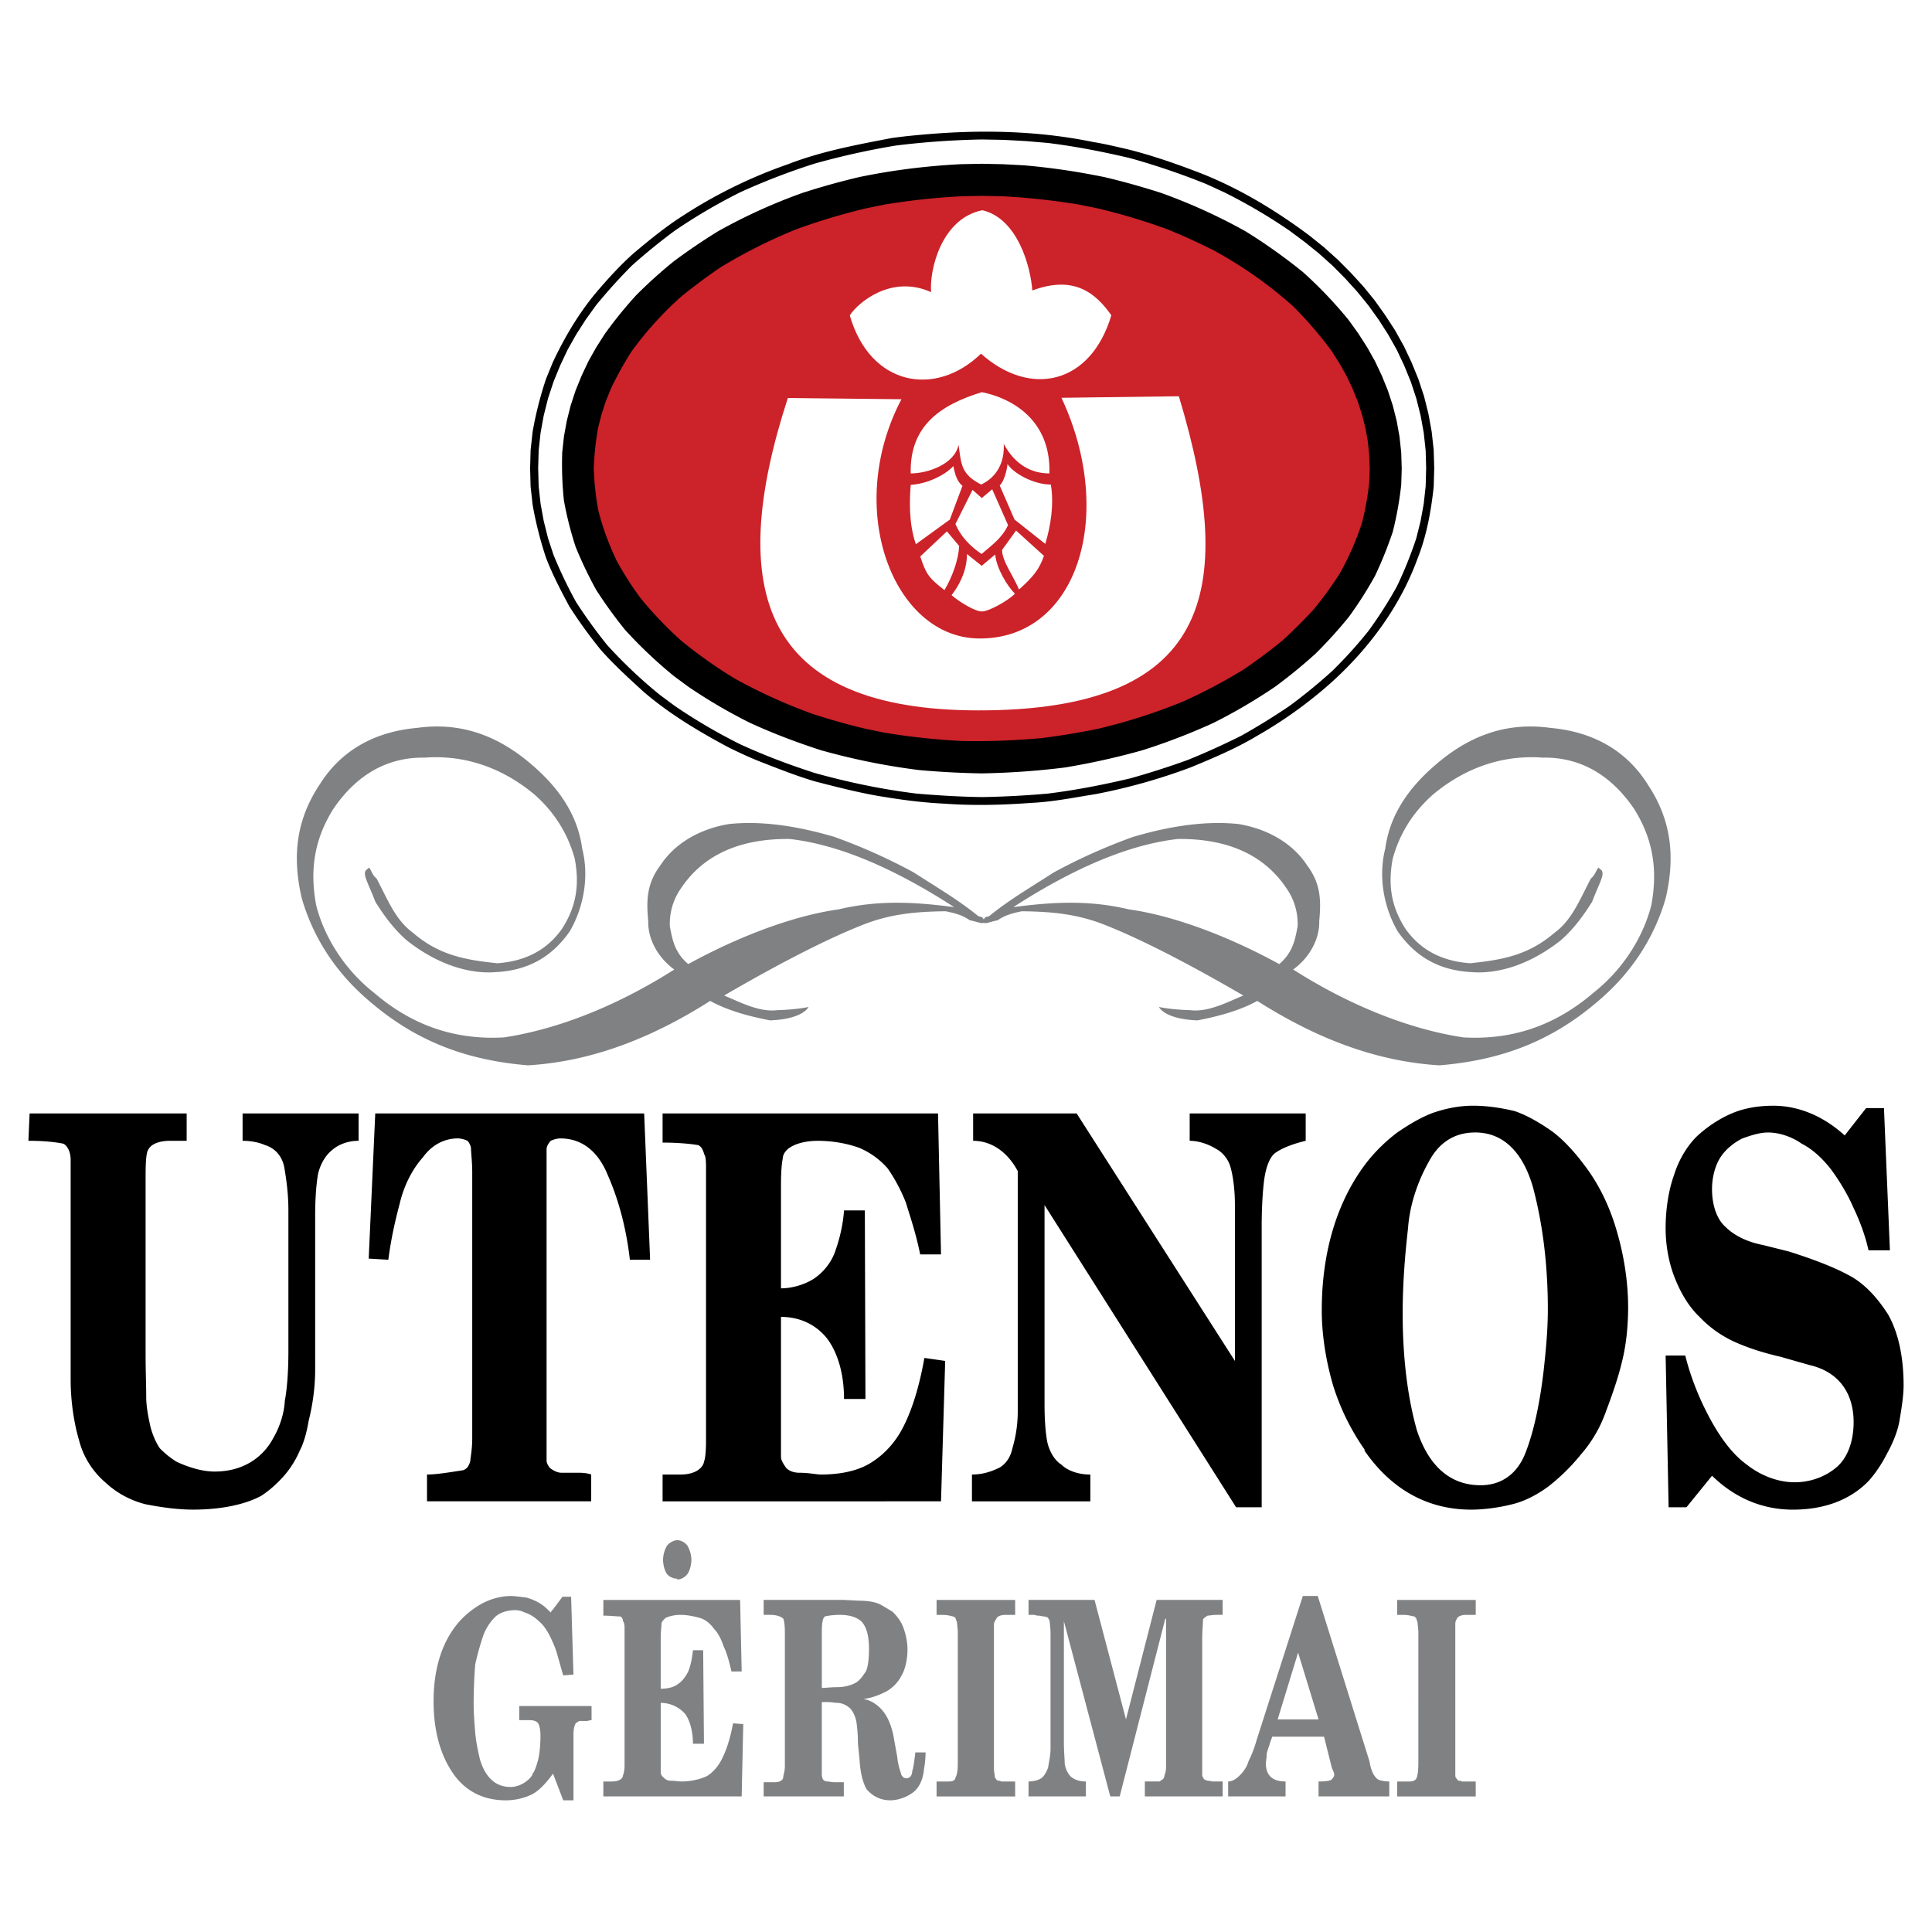
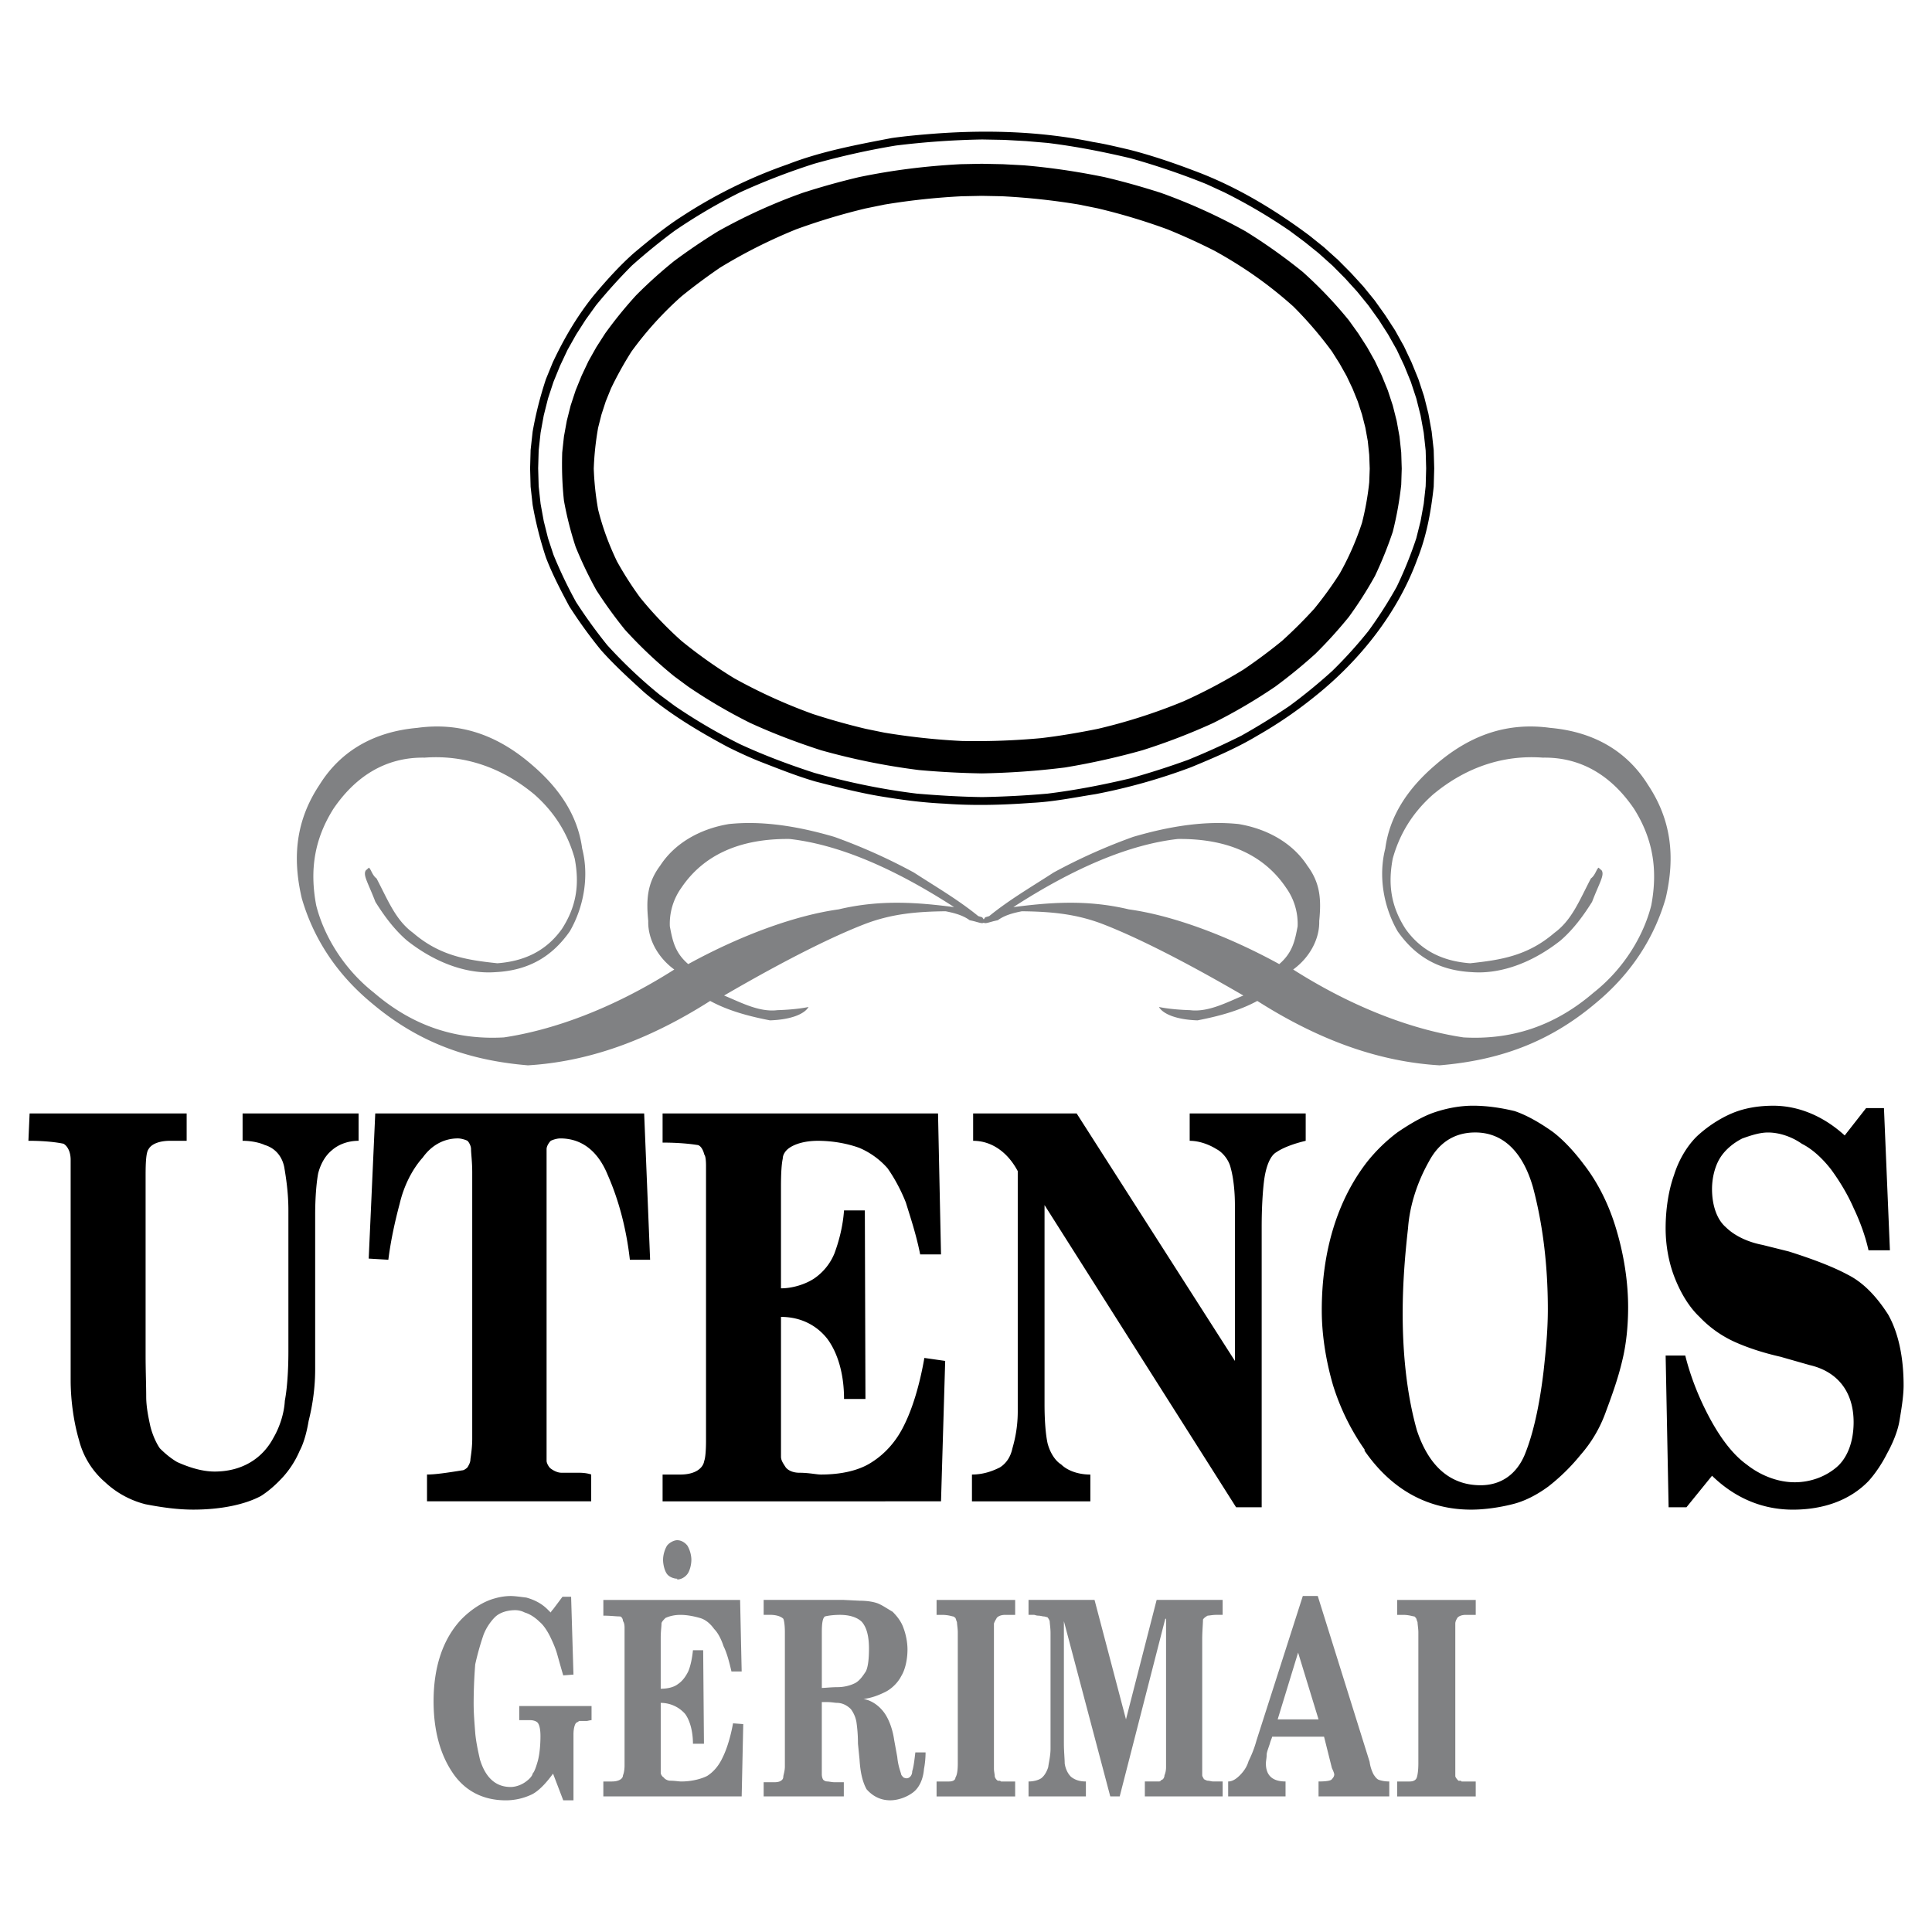
<svg xmlns="http://www.w3.org/2000/svg" width="2500" height="2500" viewBox="0 0 192.756 192.756">
  <g fill-rule="evenodd" clip-rule="evenodd">
    <path fill="#fff" d="M0 0h192.756v192.756H0V0z" />
    <path d="M68.664 96.188c5.407-2.965 10.825-4.884 15.007-5.46 4.283-1.02 8.082-.665 11.522-.225-6.166-3.987-11.632-6.253-16.399-6.797-5.048-.058-8.644 1.638-10.826 4.884a6.161 6.161 0 0 0-1.137 3.837c.267 1.406.495 2.611 1.833 3.761zm2.19 3.675c-6.326 4.023-12.28 6.07-18.182 6.426-5.875-.49-10.871-2.238-15.533-6.164-3.758-3.092-5.948-6.767-7.028-10.497-.979-4.173-.555-7.841 1.768-11.331 2.144-3.447 5.523-5.301 9.743-5.676 4.181-.576 7.953.625 11.533 3.759 2.675 2.3 4.496 5.014 4.926 8.269.712 2.768.174 5.833-1.23 8.266-1.761 2.517-4.107 3.915-7.434 4.077-2.575.193-5.735-.732-8.805-3.149-1.338-1.15-2.356-2.586-3.158-3.864-.738-1.922-1.247-2.64-.967-3.127l.319-.286c.217.158.331.761.764 1.077 1.171 2.239 1.909 4.162 3.642 5.428 2.675 2.301 5.364 2.71 8.41 3.034 2.575-.193 4.819-1.147 6.439-3.421 1.442-2.232 1.775-4.409 1.28-7.019-.598-2.166-1.769-4.405-4.01-6.389-3.326-2.776-7.098-3.976-10.96-3.686-4.118-.069-7.063 2.101-9.105 5.104-1.863 2.961-2.401 6.026-1.716 9.64.75 2.969 2.685 6.285 5.755 8.703 4.013 3.451 8.358 4.725 12.973 4.465 4.717-.703 10.671-2.75 16.996-6.773-1.732-1.266-2.649-3.146-2.597-4.836-.202-2.05-.15-3.741 1.19-5.528 1.442-2.232 3.967-3.672 6.861-4.151 3.11-.321 6.551.119 10.501 1.277a56.709 56.709 0 0 1 7.952 3.562c2.127 1.382 4.434 2.722 6.42 4.347l.395.116.256.359c-.104.444-.535.127-1.504-.062-.65-.475-1.44-.707-2.408-.896-2.792.035-5.367.228-8.146 1.309s-7.229 3.189-13.95 7.098c1.618.662 3.491 1.686 5.314 1.461 2.04-.064 3.11-.32 3.11-.32-.421.73-1.811 1.271-3.851 1.336-1.937-.377-4.091-.914-5.963-1.938z" fill="#808183" />
    <path d="M127.631 96.188c-5.408-2.965-10.826-4.884-15.008-5.46-4.283-1.02-8.082-.665-11.521-.225 6.166-3.987 11.633-6.253 16.398-6.797 5.047-.058 8.645 1.638 10.826 4.884a6.161 6.161 0 0 1 1.137 3.837c-.266 1.406-.496 2.611-1.832 3.761zm-2.19 3.675c6.324 4.023 12.279 6.07 18.18 6.426 5.877-.49 10.871-2.238 15.533-6.164 3.76-3.092 5.949-6.767 7.029-10.497.979-4.173.555-7.841-1.768-11.331-2.145-3.447-5.523-5.301-9.742-5.676-4.182-.576-7.955.625-11.533 3.759-2.676 2.3-4.496 5.014-4.928 8.269-.711 2.768-.174 5.833 1.23 8.266 1.762 2.517 4.107 3.915 7.434 4.077 2.576.193 5.736-.732 8.807-3.149 1.338-1.15 2.355-2.586 3.158-3.864.738-1.922 1.246-2.64.967-3.127l-.32-.286c-.217.158-.33.761-.764 1.077-1.17 2.239-1.908 4.162-3.641 5.428-2.676 2.301-5.365 2.71-8.41 3.034-2.576-.193-4.82-1.147-6.439-3.421-1.443-2.232-1.775-4.409-1.281-7.019.598-2.166 1.77-4.405 4.012-6.389 3.324-2.776 7.096-3.976 10.959-3.686 4.117-.069 7.062 2.101 9.104 5.104 1.863 2.961 2.402 6.026 1.717 9.64-.75 2.969-2.686 6.285-5.756 8.703-4.012 3.451-8.357 4.725-12.973 4.465-4.717-.703-10.67-2.75-16.996-6.773 1.732-1.266 2.648-3.146 2.598-4.836.201-2.05.15-3.741-1.189-5.528-1.443-2.232-3.969-3.672-6.861-4.151-3.111-.321-6.553.119-10.502 1.277a56.594 56.594 0 0 0-7.951 3.562c-2.127 1.382-4.434 2.722-6.422 4.347l-.395.116-.254.359c.102.444.535.127 1.504-.062.65-.475 1.439-.707 2.408-.896 2.791.035 5.365.228 8.146 1.309 2.779 1.081 7.229 3.189 13.949 7.098-1.617.662-3.49 1.686-5.314 1.461-2.039-.064-3.109-.32-3.109-.32.42.73 1.811 1.271 3.85 1.336 1.936-.377 4.09-.914 5.963-1.938z" fill="#808183" />
    <path d="M2.954 111.088h15.669v2.73h-1.662c-1.009 0-1.84.295-2.137.83-.237.297-.297 1.246-.297 2.611v17.984c0 1.484.06 2.969.06 4.096 0 1.068.237 2.137.415 2.969.237.949.653 1.779.95 2.195.416.416 1.009.949 1.721 1.365 1.188.533 2.493.949 3.74.949 2.671 0 4.748-1.246 5.876-3.383.653-1.127 1.068-2.492 1.128-3.68.237-1.246.356-3.027.356-4.928V120.76c0-1.781-.237-3.264-.416-4.332-.237-1.129-.95-1.9-1.958-2.197-.238-.119-1.069-.414-2.196-.414v-2.73h11.574v2.73c-1.128 0-2.077.414-2.671.949-.653.533-1.128 1.365-1.365 2.314-.178.949-.297 2.492-.297 4.096v15.432c0 1.781-.237 3.502-.653 5.164-.178 1.068-.475 2.195-.89 2.969a9.426 9.426 0 0 1-1.662 2.611c-.653.711-1.365 1.365-2.196 1.898-1.543.832-3.917 1.365-6.766 1.365-1.603 0-3.206-.236-4.749-.533a9.143 9.143 0 0 1-4.036-2.197 8.226 8.226 0 0 1-2.611-4.213c-.475-1.604-.832-3.799-.832-5.996v-21.961c0-.771-.296-1.365-.712-1.604-.534-.117-1.721-.295-3.502-.295l.119-2.728zm33.832 14.482l.653-14.482h26.829l.594 14.6h-2.019c-.355-3.145-1.127-5.994-2.196-8.428-1.009-2.492-2.671-3.68-4.749-3.68-.297 0-.712.119-.949.238-.179.178-.416.533-.416.83v31.101c0 .238.237.652.416.771.237.178.652.416 1.068.416h1.721c.831 0 1.247.178 1.247.178v2.672H42.603v-2.672c.831 0 2.018-.178 3.502-.416.178 0 .416-.178.534-.297.178-.295.297-.533.297-.83.059-.416.178-1.188.178-2.018v-26.592c0-1.068-.119-1.898-.119-2.314 0-.297-.178-.652-.356-.83-.237-.119-.653-.238-.95-.238-1.365 0-2.611.652-3.502 1.898-1.068 1.188-1.899 2.85-2.315 4.631-.475 1.781-.89 3.68-1.127 5.578l-1.959-.116zm29.321 24.217v-2.672h1.781c1.424 0 2.255-.594 2.374-1.365.119-.297.178-1.127.178-1.959v-27.48c0-.594-.06-1.01-.178-1.129-.119-.533-.416-.949-.712-.949-.712-.119-1.959-.236-3.443-.236v-2.908h27.481l.297 14.066h-2.078c-.415-2.078-1.009-3.799-1.424-5.164-.534-1.365-1.246-2.611-1.84-3.443a7.852 7.852 0 0 0-2.79-2.018c-1.128-.416-2.612-.711-4.155-.711-1.247 0-2.255.295-2.849.711-.356.238-.653.652-.653 1.068-.119.535-.178 1.484-.178 2.73v10.209c1.187 0 2.433-.416 3.264-.949a5.59 5.59 0 0 0 2.077-2.553c.416-1.127.831-2.611.95-4.273h2.077l.06 18.816H84.21c0-2.553-.653-4.631-1.662-5.996-1.068-1.365-2.671-2.195-4.629-2.195V145.334c0 .416.296.773.475 1.068.238.297.712.535 1.365.535.95 0 1.721.178 2.136.178 2.078 0 3.859-.416 5.105-1.246 1.306-.832 2.434-2.078 3.206-3.68.831-1.662 1.542-3.977 2.018-6.707l2.078.297-.416 14.008H66.107zm30.865 0v-2.672c1.247 0 2.196-.416 2.79-.713.652-.414 1.068-1.068 1.246-1.898.238-.83.533-2.078.533-3.68v-23.98c-1.008-1.898-2.611-3.025-4.451-3.025v-2.73h10.328l15.789 24.691v-15.551c0-1.484-.178-2.85-.416-3.682-.178-.83-.83-1.602-1.424-1.898-.654-.416-1.662-.83-2.672-.83v-2.73h11.574v2.73c-1.246.295-2.314.711-2.908 1.127-.652.355-1.068 1.484-1.246 2.85-.119.949-.238 2.551-.238 4.629v27.957h-2.551l-19.113-30.152v19.883c0 1.662.119 3.027.297 3.857.238.951.771 1.781 1.365 2.139.594.592 1.662 1.008 2.908 1.008v2.672H96.972v-.002zm39.174-5.164a23.07 23.07 0 0 1-3.146-6.41c-.713-2.434-1.127-5.045-1.127-7.479 0-5.877 1.543-10.922 4.451-14.721a16.615 16.615 0 0 1 3.086-3.027c1.129-.771 2.494-1.604 3.74-2.018 1.246-.416 2.551-.652 3.799-.652 1.482 0 2.908.236 4.154.533 1.246.416 2.553 1.188 3.738 2.018 1.129.832 2.256 2.078 3.146 3.266 1.484 1.898 2.611 4.213 3.324 6.707.713 2.434 1.127 5.045 1.127 7.598 0 1.779-.178 3.68-.594 5.342-.414 1.781-1.066 3.561-1.662 5.164a13.203 13.203 0 0 1-2.492 4.213 19.867 19.867 0 0 1-3.205 3.146c-1.127.83-2.373 1.484-3.621 1.781-1.186.297-2.67.533-4.096.533-4.332 0-7.953-2.018-10.623-5.875v-.119h.001zm3.799-13.592c0 4.629.533 8.547 1.424 11.691 1.188 3.562 3.324 5.461 6.352 5.461 2.018 0 3.561-1.068 4.393-3.027.83-2.018 1.482-4.867 1.898-8.428.178-1.662.416-3.799.416-6.113 0-4.512-.535-8.607-1.484-12.168-1.01-3.502-2.967-5.461-5.758-5.461-2.076 0-3.621 1.01-4.629 2.908-1.068 1.9-1.9 4.215-2.078 6.648-.297 2.612-.534 5.462-.534 8.489zm26.235 4.213h1.959c.533 2.137 1.365 4.215 2.373 6.113 1.01 1.9 2.256 3.68 3.74 4.75 1.424 1.127 3.146 1.779 4.807 1.779 1.543 0 3.027-.533 4.156-1.484 1.127-.949 1.721-2.611 1.721-4.51 0-2.969-1.543-5.045-4.393-5.699l-2.908-.83c-1.84-.416-3.383-.949-4.57-1.484a11.208 11.208 0 0 1-3.502-2.492c-1.01-.949-1.84-2.314-2.434-3.799-.652-1.604-.949-3.383-.949-5.045 0-1.9.297-3.799.83-5.283.477-1.543 1.307-2.908 2.256-3.857 1.01-.949 2.256-1.781 3.502-2.314 1.246-.535 2.672-.771 4.156-.771 2.551 0 5.043 1.066 7.121 2.967l2.137-2.73h1.781l.594 14.186h-2.137c-.297-1.365-.832-2.848-1.484-4.213-.594-1.365-1.424-2.73-2.256-3.859-.83-1.068-1.84-2.018-2.908-2.553-1.01-.711-2.256-1.127-3.383-1.127-.83 0-1.721.297-2.553.594-.83.416-1.662 1.068-2.195 1.898-.535.832-.832 2.02-.832 3.146 0 1.721.535 3.086 1.365 3.799.832.83 2.137 1.484 3.68 1.781l2.613.652c2.254.713 4.332 1.484 5.875 2.314 1.662.832 2.969 2.314 4.037 3.977 1.008 1.781 1.543 4.215 1.543 7.064 0 1.127-.238 2.492-.416 3.561s-.713 2.314-1.246 3.264c-.535 1.07-1.246 2.078-1.84 2.73-1.84 1.9-4.453 2.85-7.539 2.85s-5.816-1.188-8.072-3.383l-2.553 3.146h-1.779l-.297-15.138z" />
    <path d="M56.118 159.311h.862l.235 7.764-1.02.078c-.235-.783-.47-1.646-.627-2.195-.157-.549-.471-1.254-.706-1.725s-.627-1.098-1.019-1.412c-.392-.393-.941-.783-1.49-.941a2.097 2.097 0 0 0-.941-.234c-.784 0-1.568.234-2.039.705s-.941 1.176-1.176 1.883a27.016 27.016 0 0 0-.784 2.822 50.834 50.834 0 0 0-.157 3.92c0 .941.079 1.883.157 2.902.079.941.313 1.961.471 2.666.549 1.803 1.568 2.744 3.058 2.744.549 0 1.176-.234 1.646-.627.314-.236.549-.549.549-.705.157-.158.314-.551.471-1.1.157-.471.314-1.41.314-2.666 0-.549-.079-1.018-.235-1.254-.079-.156-.392-.314-.784-.314h-1.098v-1.41h7.214v1.41c-.157 0-.393.08-.471.08h-.784l-.078.078-.157.078c-.157.078-.313.549-.313 1.176v6.586h-1.02l-1.019-2.664c-.627.861-1.333 1.646-2.039 2.037a6.05 6.05 0 0 1-2.666.627c-2.274 0-4.156-.939-5.411-2.9-1.176-1.803-1.803-4.156-1.803-6.979 0-3.451.941-6.273 2.823-8.234.941-.939 2.117-1.725 3.293-2.037a5.815 5.815 0 0 1 1.568-.236c.392 0 .941.078 1.568.156.863.236 1.568.629 2.117 1.178l.314.312s.078-.156.235-.312l.942-1.257zm4.077 19.918v-1.49h.862c.627 0 1.098-.236 1.098-.627.079-.156.157-.549.157-.941V162.37c0-.314-.078-.549-.157-.627 0-.236-.157-.471-.313-.471-.392 0-.941-.078-1.646-.078v-1.568H73.84l.157 7.135h-1.02c-.235-1.02-.47-1.881-.784-2.508-.235-.707-.549-1.334-.941-1.727-.393-.549-.862-.939-1.412-1.098-.549-.156-1.254-.312-1.96-.312-.627 0-1.176.156-1.49.312-.157.158-.392.393-.392.549 0 .314-.078.785-.078 1.412v5.096c.706 0 1.333-.156 1.725-.469.471-.314.784-.785 1.02-1.256.235-.549.392-1.332.471-2.117h1.02l.078 9.332h-1.098c0-1.254-.314-2.354-.784-2.98a3.238 3.238 0 0 0-2.431-1.098v6.979c0 .158.156.393.313.471.078.156.392.314.627.314.47 0 .862.078 1.098.078 1.019 0 1.96-.236 2.587-.549.627-.393 1.176-1.02 1.568-1.883.392-.783.784-2.039 1.02-3.371l1.02.078-.157 7.215H60.195zm7.371-21.721c-.313 0-.784-.156-1.02-.471s-.392-.941-.392-1.412.157-1.02.392-1.41c.235-.314.706-.549 1.02-.549.392 0 .784.234 1.02.549.235.391.392.939.392 1.41s-.157 1.098-.392 1.412c-.235.314-.627.549-1.02.549v-.078zm16.623 2.117l1.568.078c.627 0 1.254.078 1.725.234.47.158 1.02.551 1.568.863.392.393.862.941 1.098 1.646.235.627.392 1.412.392 2.117 0 1.02-.235 2.039-.627 2.666-.313.627-.941 1.254-1.568 1.568-.627.314-1.411.627-2.195.707.862.156 1.568.705 2.039 1.332.47.627.863 1.646 1.019 2.744l.314 1.725c.079.863.313 1.412.392 1.727 0 .078.157.234.235.312 0 0 .157.078.313.078.235 0 .549-.234.549-.705.157-.471.235-1.254.313-1.881h1.02c0 .627-.078 1.254-.157 1.646-.079 1.018-.47 1.881-1.098 2.352s-1.49.783-2.274.783c-.941 0-1.726-.391-2.353-1.098-.392-.705-.627-1.646-.706-2.979l-.157-1.568c0-.941-.079-1.646-.157-2.195a3.055 3.055 0 0 0-.549-1.256c-.313-.312-.784-.627-1.411-.627-.157 0-.549-.078-.941-.078h-.549v7.215c0 .234.079.469.157.549a.6.6 0 0 0 .392.156c.157 0 .471.078.706.078H84.188v1.412H76.19v-1.412h1.098c.314 0 .549-.078.627-.156.157-.078.235-.236.235-.393s.157-.549.157-1.02V163.62v-.312-.471c0-.705-.079-1.176-.157-1.334-.235-.234-.706-.391-1.333-.391h-.627v-1.49h7.999v.003zm-2.195 8.781c.313 0 .941-.078 1.568-.078s1.255-.156 1.725-.391c.471-.236.784-.707 1.098-1.178.235-.471.313-1.332.313-2.273 0-1.254-.235-2.117-.706-2.666-.47-.471-1.254-.705-2.195-.705-.627 0-1.176.078-1.49.156-.235.156-.313.705-.313 1.568v5.567zm11.448 10.823v-1.49h1.255c.392 0 .627-.156.627-.393.157-.234.235-.705.235-1.41V162.84c0-.314-.078-.785-.078-.941 0-.078-.078-.234-.078-.234 0-.078-.079-.236-.079-.236s-.157-.156-.235-.156-.471-.156-1.098-.156h-.549v-1.49h7.841v1.49h-1.02c-.391 0-.783.156-.861.391 0 0-.158.236-.236.471V176.486c0 .234.078.549.078.705s.158.393.314.471h.156c.078 0 .158.078.158.078H101.282v1.49h-7.84v-.001zm11.37-16.311c0-.471-.078-.941-.078-1.098s-.158-.393-.236-.471c-.078 0-.234-.078-.391-.078-.08 0-.314-.078-.551-.078-.156 0-.312-.078-.391-.078h-.549v-1.49h6.586l3.137 11.918 3.059-11.918h6.586v1.49h-.627c-.393 0-.705.078-.863.078-.156.078-.391.234-.471.393 0 .391-.078 1.176-.078 1.959v13.566c0 .156.158.312.158.391.156.08.312.158.391.158.158 0 .393.078.549.078h.942v1.49h-7.764v-1.49h1.412c.156 0 .236-.156.236-.156.156 0 .312-.236.312-.471.078-.156.156-.471.156-.785v-14.82h-.078l-4.547 17.723h-.941l-4.627-17.486v12.154c0 .861.08 1.568.08 2.039.078.549.312 1.02.627 1.332.391.314.861.471 1.488.471v1.49h-5.723v-1.49c.549 0 1.02-.156 1.254-.314.314-.234.549-.627.705-1.098.078-.549.236-1.176.236-1.881v-11.528h.001zm25.17-3.686h1.49l5.176 16.545c.078.627.312 1.098.391 1.256.158.234.314.469.549.549.236.078.549.156 1.02.156v1.49h-7.057v-1.49c.785 0 1.254-.078 1.334-.236.156-.156.234-.312.234-.469 0-.078-.078-.314-.234-.629l-.785-3.137h-5.176c0 .08-.156.393-.234.707-.156.471-.314.863-.314 1.098 0 .312-.078.627-.078.863 0 1.176.627 1.803 1.961 1.803v1.49h-5.725v-1.49c.471 0 .863-.314 1.176-.627.393-.393.707-.863.863-1.412.234-.471.549-1.176.783-2.039l4.626-14.428zm1.569 12.311l-2.039-6.664-2.039 6.664h4.078zm7.842 7.686v-1.49h1.254c.393 0 .627-.156.707-.393.078-.234.156-.705.156-1.41V162.84c0-.314-.078-.785-.078-.941 0-.078-.078-.234-.078-.234 0-.078-.08-.236-.08-.236l-.156-.156c-.156 0-.549-.156-1.098-.156h-.627v-1.49h7.842v1.49h-1.02c-.393 0-.785.156-.863.391 0 0-.156.236-.156.471V177.191c0 .156.234.393.312.471h.236l.078.078H147.234v1.49h-7.841v-.001z" fill="#808183" />
-     <path d="M97.943 17.854c22.258 0 40.414 12.961 40.414 28.853 0 15.892-18.156 28.854-40.414 28.854-22.26 0-40.415-12.961-40.415-28.854.001-15.892 18.156-28.853 40.415-28.853z" fill="#cc2229" />
    <path d="M119.24 17.07c4.1 1.532 7.912 3.824 11.402 6.432l1.441 1.157 1.41 1.268 1.289 1.298 1.227 1.339 1.146 1.41 1.055 1.481.975 1.501.883 1.582.762 1.614.68 1.664.566 1.715.438 1.745.324 1.785.203 1.836.051 1.826-.051 1.836c-.273 2.506-.711 4.92-1.645 7.254-1.938 5.306-5.67 10.003-10.043 13.533a42.928 42.928 0 0 1-5.863 4.028c-2.102 1.268-4.404 2.242-6.666 3.176a58.331 58.331 0 0 1-9.506 2.678c-2.121.335-4.23.771-6.381.873-2.861.213-5.805.294-8.665.082-1.969-.092-3.906-.325-5.834-.64-2.374-.355-4.758-.974-7.082-1.572-1.786-.518-3.571-1.228-5.296-1.897-1.136-.437-2.313-.984-3.419-1.532-2.942-1.573-5.843-3.307-8.39-5.489-1.471-1.339-2.952-2.688-4.281-4.18a46.731 46.731 0 0 1-3.186-4.403c-.832-1.562-1.684-3.186-2.313-4.839a37.332 37.332 0 0 1-1.329-5.255l-.203-1.816-.05-1.836.05-1.826.203-1.836c.325-1.826.75-3.49 1.329-5.245l.68-1.664c1.136-2.415 2.445-4.647 4.119-6.716 1.248-1.481 2.556-2.942 4.007-4.221 1.542-1.288 3.094-2.566 4.778-3.642a48.306 48.306 0 0 1 10.581-5.194c3.277-1.278 6.889-1.948 10.328-2.607 1.431-.203 2.922-.334 4.373-.446 5.226-.385 10.581-.223 15.726.842 1.207.192 2.445.497 3.631.771 2.214.567 4.415 1.318 6.546 2.13zm-16.871-2.993l2.15.183c2.811.345 5.498.873 8.248 1.522a72.186 72.186 0 0 1 7.6 2.587l1.764.812a54.186 54.186 0 0 1 6.555 3.855l1.471 1.095 1.41 1.136 1.381 1.238 1.258 1.268 1.197 1.319 1.115 1.369 1.035 1.44.943 1.472.863 1.532.74 1.572.658 1.613.549 1.664.426 1.694.314 1.725.193 1.776.049 1.775-.049 1.786-.193 1.755-.314 1.725-.426 1.705a40.703 40.703 0 0 1-1.947 4.829 42.488 42.488 0 0 1-2.842 4.444 44.353 44.353 0 0 1-3.592 3.967 53.938 53.938 0 0 1-4.262 3.49 65.91 65.91 0 0 1-4.809 2.972 73.607 73.607 0 0 1-5.326 2.415 80.962 80.962 0 0 1-5.762 1.847c-2.74.649-5.459 1.177-8.248 1.521a93.438 93.438 0 0 1-6.523.345c-2.191-.03-4.342-.162-6.524-.345-3.479-.426-6.837-1.126-10.216-2.069-2.537-.822-4.992-1.745-7.396-2.851a55.091 55.091 0 0 1-6.543-3.834l-1.491-1.106a47.589 47.589 0 0 1-5.245-4.961 50.93 50.93 0 0 1-3.104-4.292 45.408 45.408 0 0 1-2.252-4.707l-.548-1.664-.426-1.706-.315-1.725-.192-1.755-.051-1.786.051-1.775.192-1.776.315-1.725.426-1.694.548-1.664.659-1.613.741-1.572.862-1.532.943-1.472 1.035-1.44a55.189 55.189 0 0 1 3.571-3.957 60.324 60.324 0 0 1 4.261-3.469 55.237 55.237 0 0 1 6.564-3.855 66.506 66.506 0 0 1 7.396-2.851 76.27 76.27 0 0 1 8.106-1.806 82.006 82.006 0 0 1 8.634-.608l2.201.041 2.172.121z" />
    <path d="M99.951 19.579c2.596.132 5.143.406 7.709.832l1.848.375a61.095 61.095 0 0 1 6.959 2.09 61.299 61.299 0 0 1 4.719 2.151c2.881 1.592 5.406 3.358 7.861 5.56a38.607 38.607 0 0 1 3.846 4.484l.762 1.208.689 1.227.598 1.258.518 1.278.426 1.309.336 1.319.242 1.339.143 1.37.051 1.38-.051 1.38a28.607 28.607 0 0 1-.721 4.027 28.035 28.035 0 0 1-2.23 5.073 37.073 37.073 0 0 1-2.537 3.5 45.684 45.684 0 0 1-3.217 3.206 52.894 52.894 0 0 1-3.844 2.861 52.883 52.883 0 0 1-5.957 3.155 55.68 55.68 0 0 1-8.592 2.76c-1.867.375-3.744.7-5.641.923a70.884 70.884 0 0 1-7.914.284 67.79 67.79 0 0 1-7.72-.832l-1.836-.375a67.993 67.993 0 0 1-5.286-1.481 53.764 53.764 0 0 1-7.863-3.571 47.706 47.706 0 0 1-5.255-3.723 37.13 37.13 0 0 1-4.139-4.342 34.335 34.335 0 0 1-2.303-3.602c-.812-1.704-1.42-3.328-1.877-5.164a28.906 28.906 0 0 1-.436-4.078c.051-1.4.193-2.709.436-4.088l.335-1.319.426-1.309.518-1.278a35.557 35.557 0 0 1 2.049-3.693 34.309 34.309 0 0 1 4.991-5.509 59.2 59.2 0 0 1 3.845-2.861 52.11 52.11 0 0 1 7.599-3.825 63.06 63.06 0 0 1 6.959-2.09l1.836-.375a68.06 68.06 0 0 1 7.72-.832l1.998-.041 2 .039zm.111-3.196l2.09.111c2.729.233 5.367.629 8.045 1.177 1.906.446 3.764.974 5.631 1.572a55.919 55.919 0 0 1 8.441 3.835 55.567 55.567 0 0 1 5.701 4.048 42.201 42.201 0 0 1 4.605 4.829l.953 1.329.873 1.36.781 1.39.68 1.44.6 1.472.496 1.511.387 1.532.283 1.562.172 1.593.051 1.613-.051 1.613a34.607 34.607 0 0 1-.842 4.687 39.808 39.808 0 0 1-1.775 4.403 39.244 39.244 0 0 1-2.607 4.088 45.666 45.666 0 0 1-3.338 3.683 52.188 52.188 0 0 1-3.996 3.267 54.011 54.011 0 0 1-6.189 3.632 62.38 62.38 0 0 1-7.061 2.719 71.84 71.84 0 0 1-7.752 1.725c-2.77.345-5.498.537-8.289.588a86.61 86.61 0 0 1-6.269-.334 66.796 66.796 0 0 1-9.78-1.979c-2.414-.782-4.748-1.664-7.051-2.719a52.552 52.552 0 0 1-6.199-3.632l-1.4-1.035a45.026 45.026 0 0 1-4.9-4.636 44.921 44.921 0 0 1-2.861-3.957 40.176 40.176 0 0 1-2.06-4.312 34.401 34.401 0 0 1-1.166-4.606c-.173-1.603-.224-3.176-.173-4.809l.173-1.593.284-1.562.386-1.532.497-1.511.599-1.472.68-1.44.781-1.39.873-1.36a42.156 42.156 0 0 1 3.104-3.825 46.418 46.418 0 0 1 3.784-3.409 60.232 60.232 0 0 1 4.383-2.972 54.98 54.98 0 0 1 8.44-3.835 72.524 72.524 0 0 1 5.631-1.572c3.378-.7 6.676-1.106 10.135-1.289l2.11-.041 2.11.043z" />
    <path d="M92.894 29.146c-.175-2.259 1.047-7.351 5.112-8.172 3.531.822 4.824 5.646 4.988 8.008 4.252-1.591 6.387.359 7.885 2.474-2.062 6.93-8.109 8.213-13.006 3.83-4.507 4.384-11.057 3.254-13.09-3.819.811-1.264 4.137-4.108 8.111-2.321zM78.603 39.709l11.334.123c-5.76 10.975-.801 23.766 7.7 23.869 9.834.124 13.756-12.279 8.264-24.013l11.713-.154c5.986 19.804 2.885 31.342-19.977 31.342-21.673.001-25.265-12.01-19.034-31.167zm12.258 7.525c-.113-4.661 2.844-6.807 7.104-8.11 3.85.811 6.889 3.449 6.734 8.11-1.734 0-3.389-.801-4.559-2.947.113 1.828-.697 3.327-2.248 4.056-2.063-1.037-1.981-2.115-2.258-3.963-.38 1.91-3.038 2.854-4.773 2.854zm9.66-.934c.584.914 2.586 2.043 4.322 2.043.328 1.95 0 4.075-.555 5.923l-3.07-2.433-1.479-3.398c.433-.359.72-1.539.782-2.135zm-5.41.195c.195.945.4 1.55.914 1.981l-1.263 3.368-3.388 2.454c-.729-2.135-.626-4.435-.513-5.923 2.012-.125 3.777-1.284 4.25-1.88zm2.844 3.193l1.037-.873 1.58 3.572c-.555 1.252-1.633 2.022-2.639 2.885-1.191-.801-2.145-1.838-2.607-2.998l1.705-3.398.924.812zm3.418 3.244l2.781 2.525c-.461 1.345-1.066 2.084-2.482 3.357-.709-1.602-1.695-2.854-1.695-3.952l1.396-1.93zm-6.899.082l1.222 1.458c-.062 1.334-.657 3.038-1.468 4.404-1.663-1.283-1.858-1.694-2.413-3.357l2.659-2.505zm2.002 2.259l1.467 1.18 1.346-1.129c.145 1.427 1.221 3.162 1.971 3.912-.82.811-2.721 1.796-3.285 1.766-.596.051-2.196-.893-3.039-1.622.585-.74 1.54-2.259 1.54-4.107z" fill="#fff" />
  </g>
</svg>